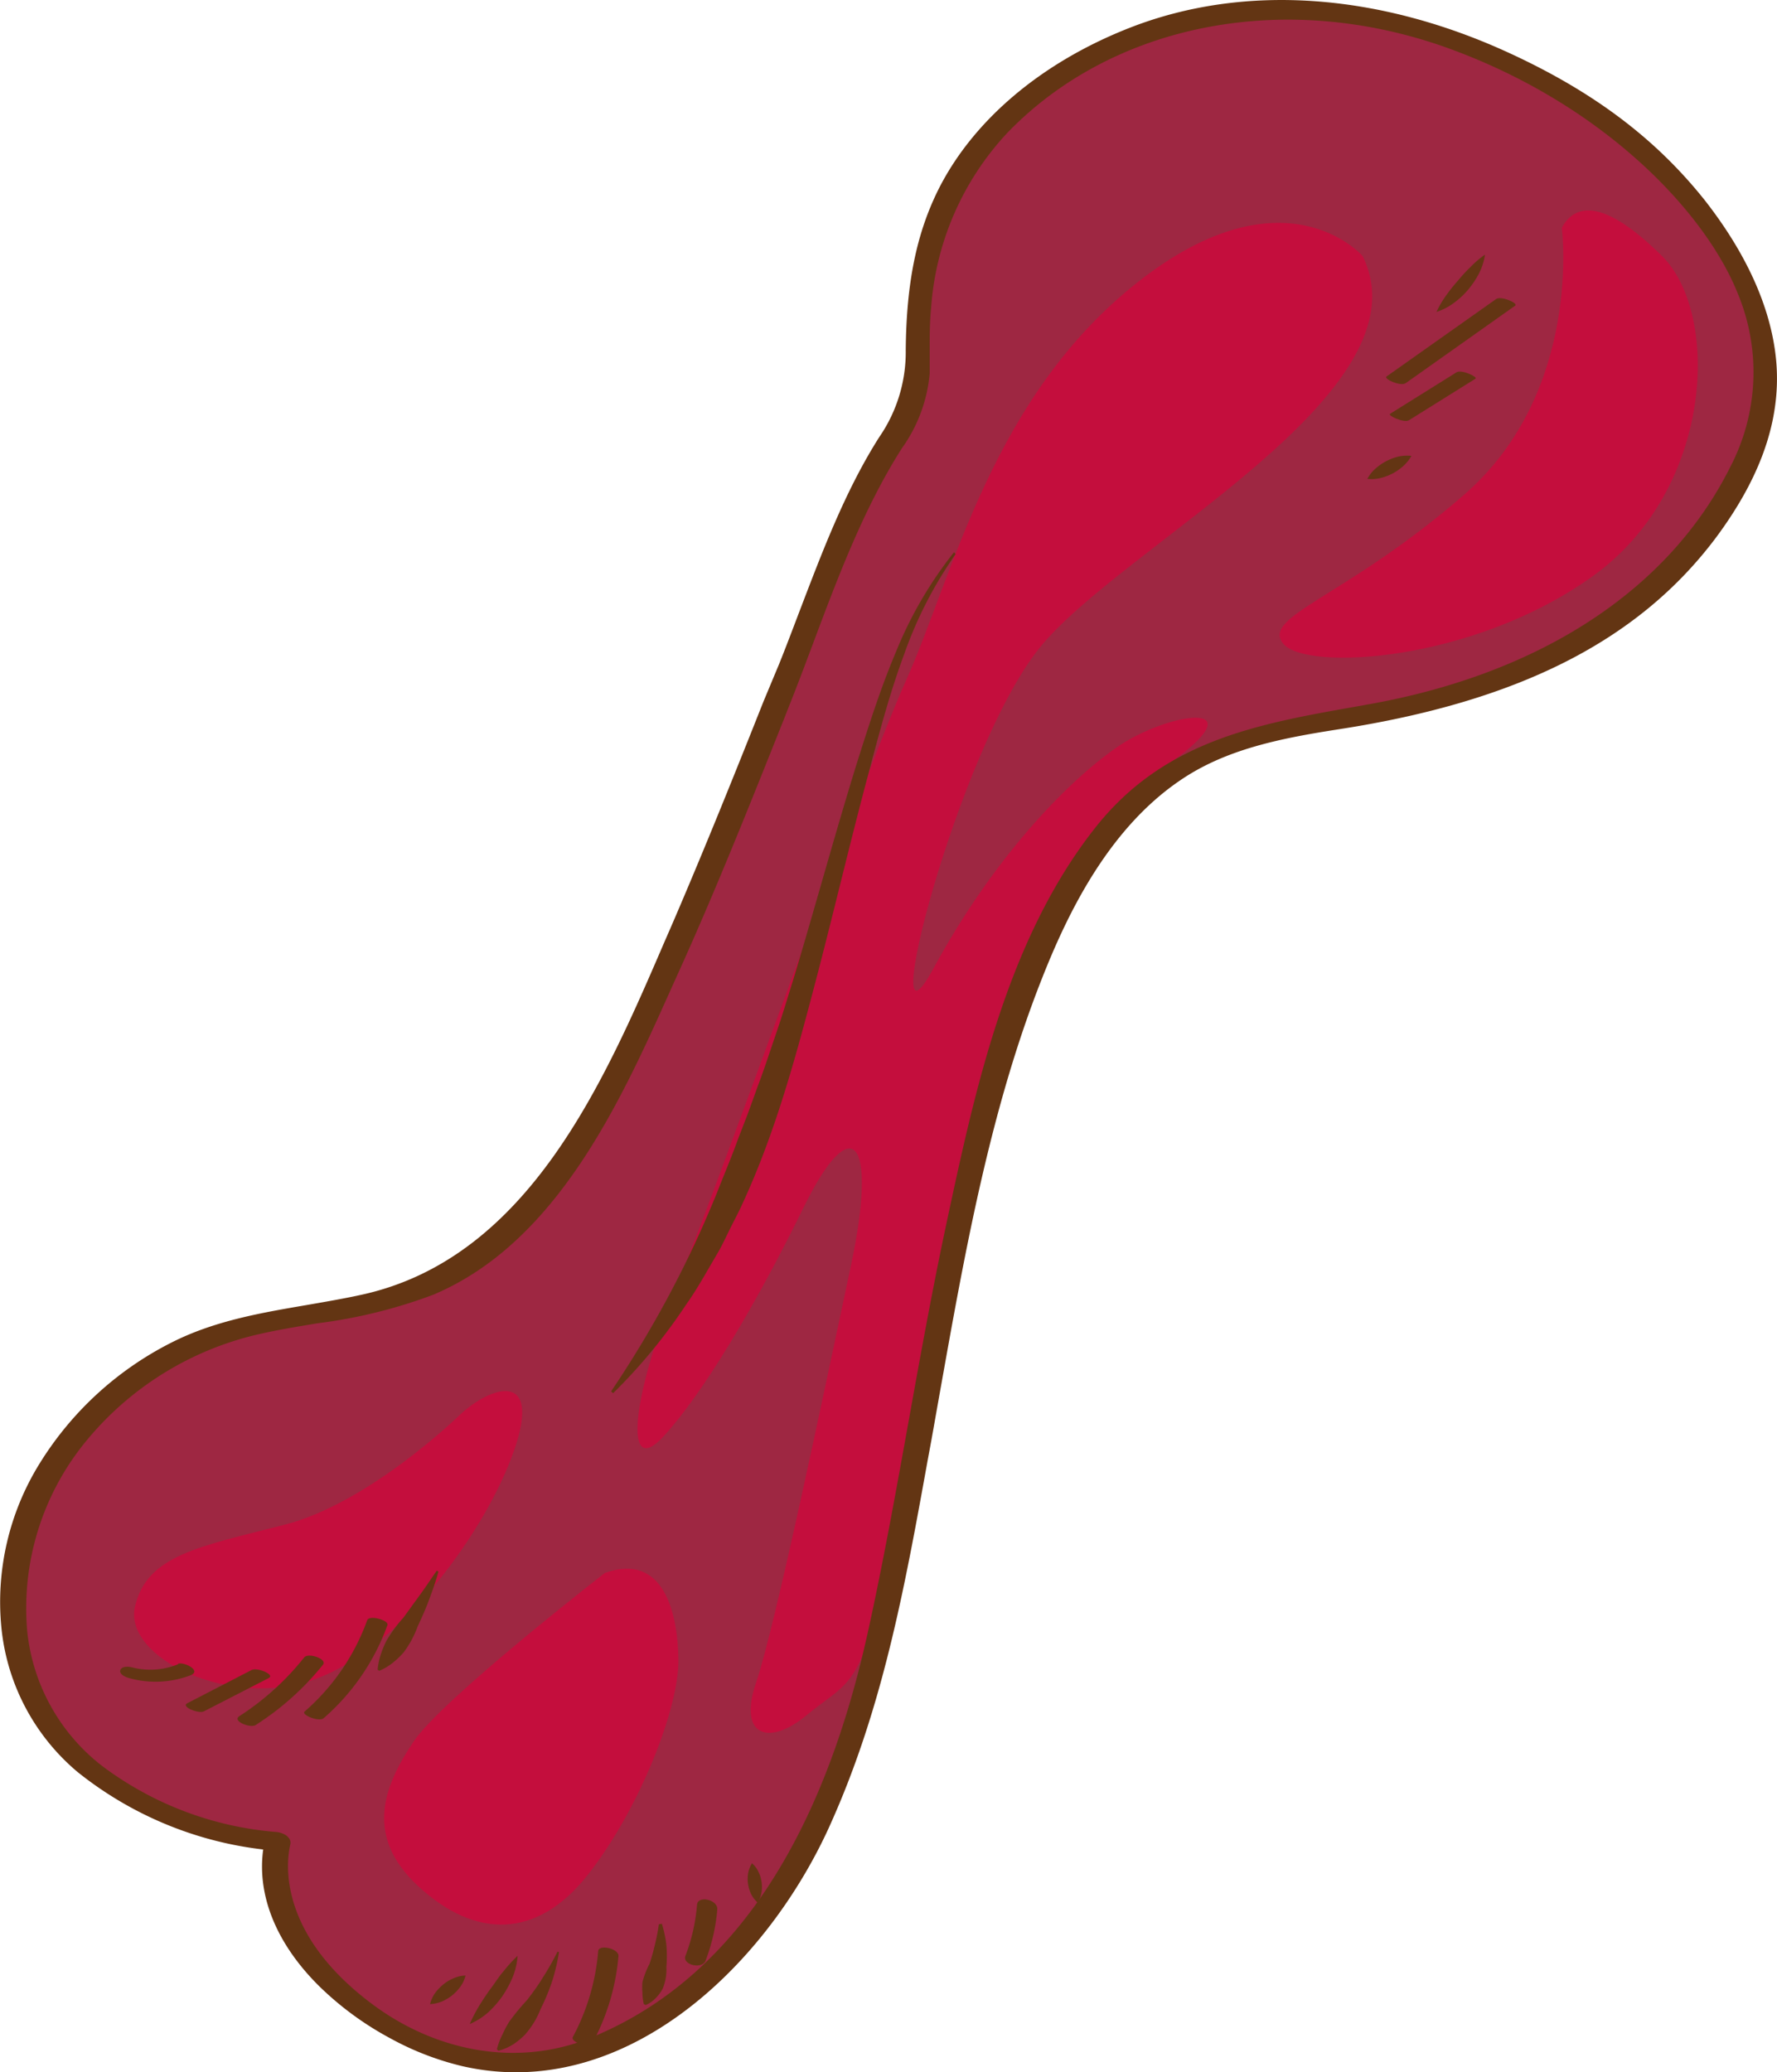
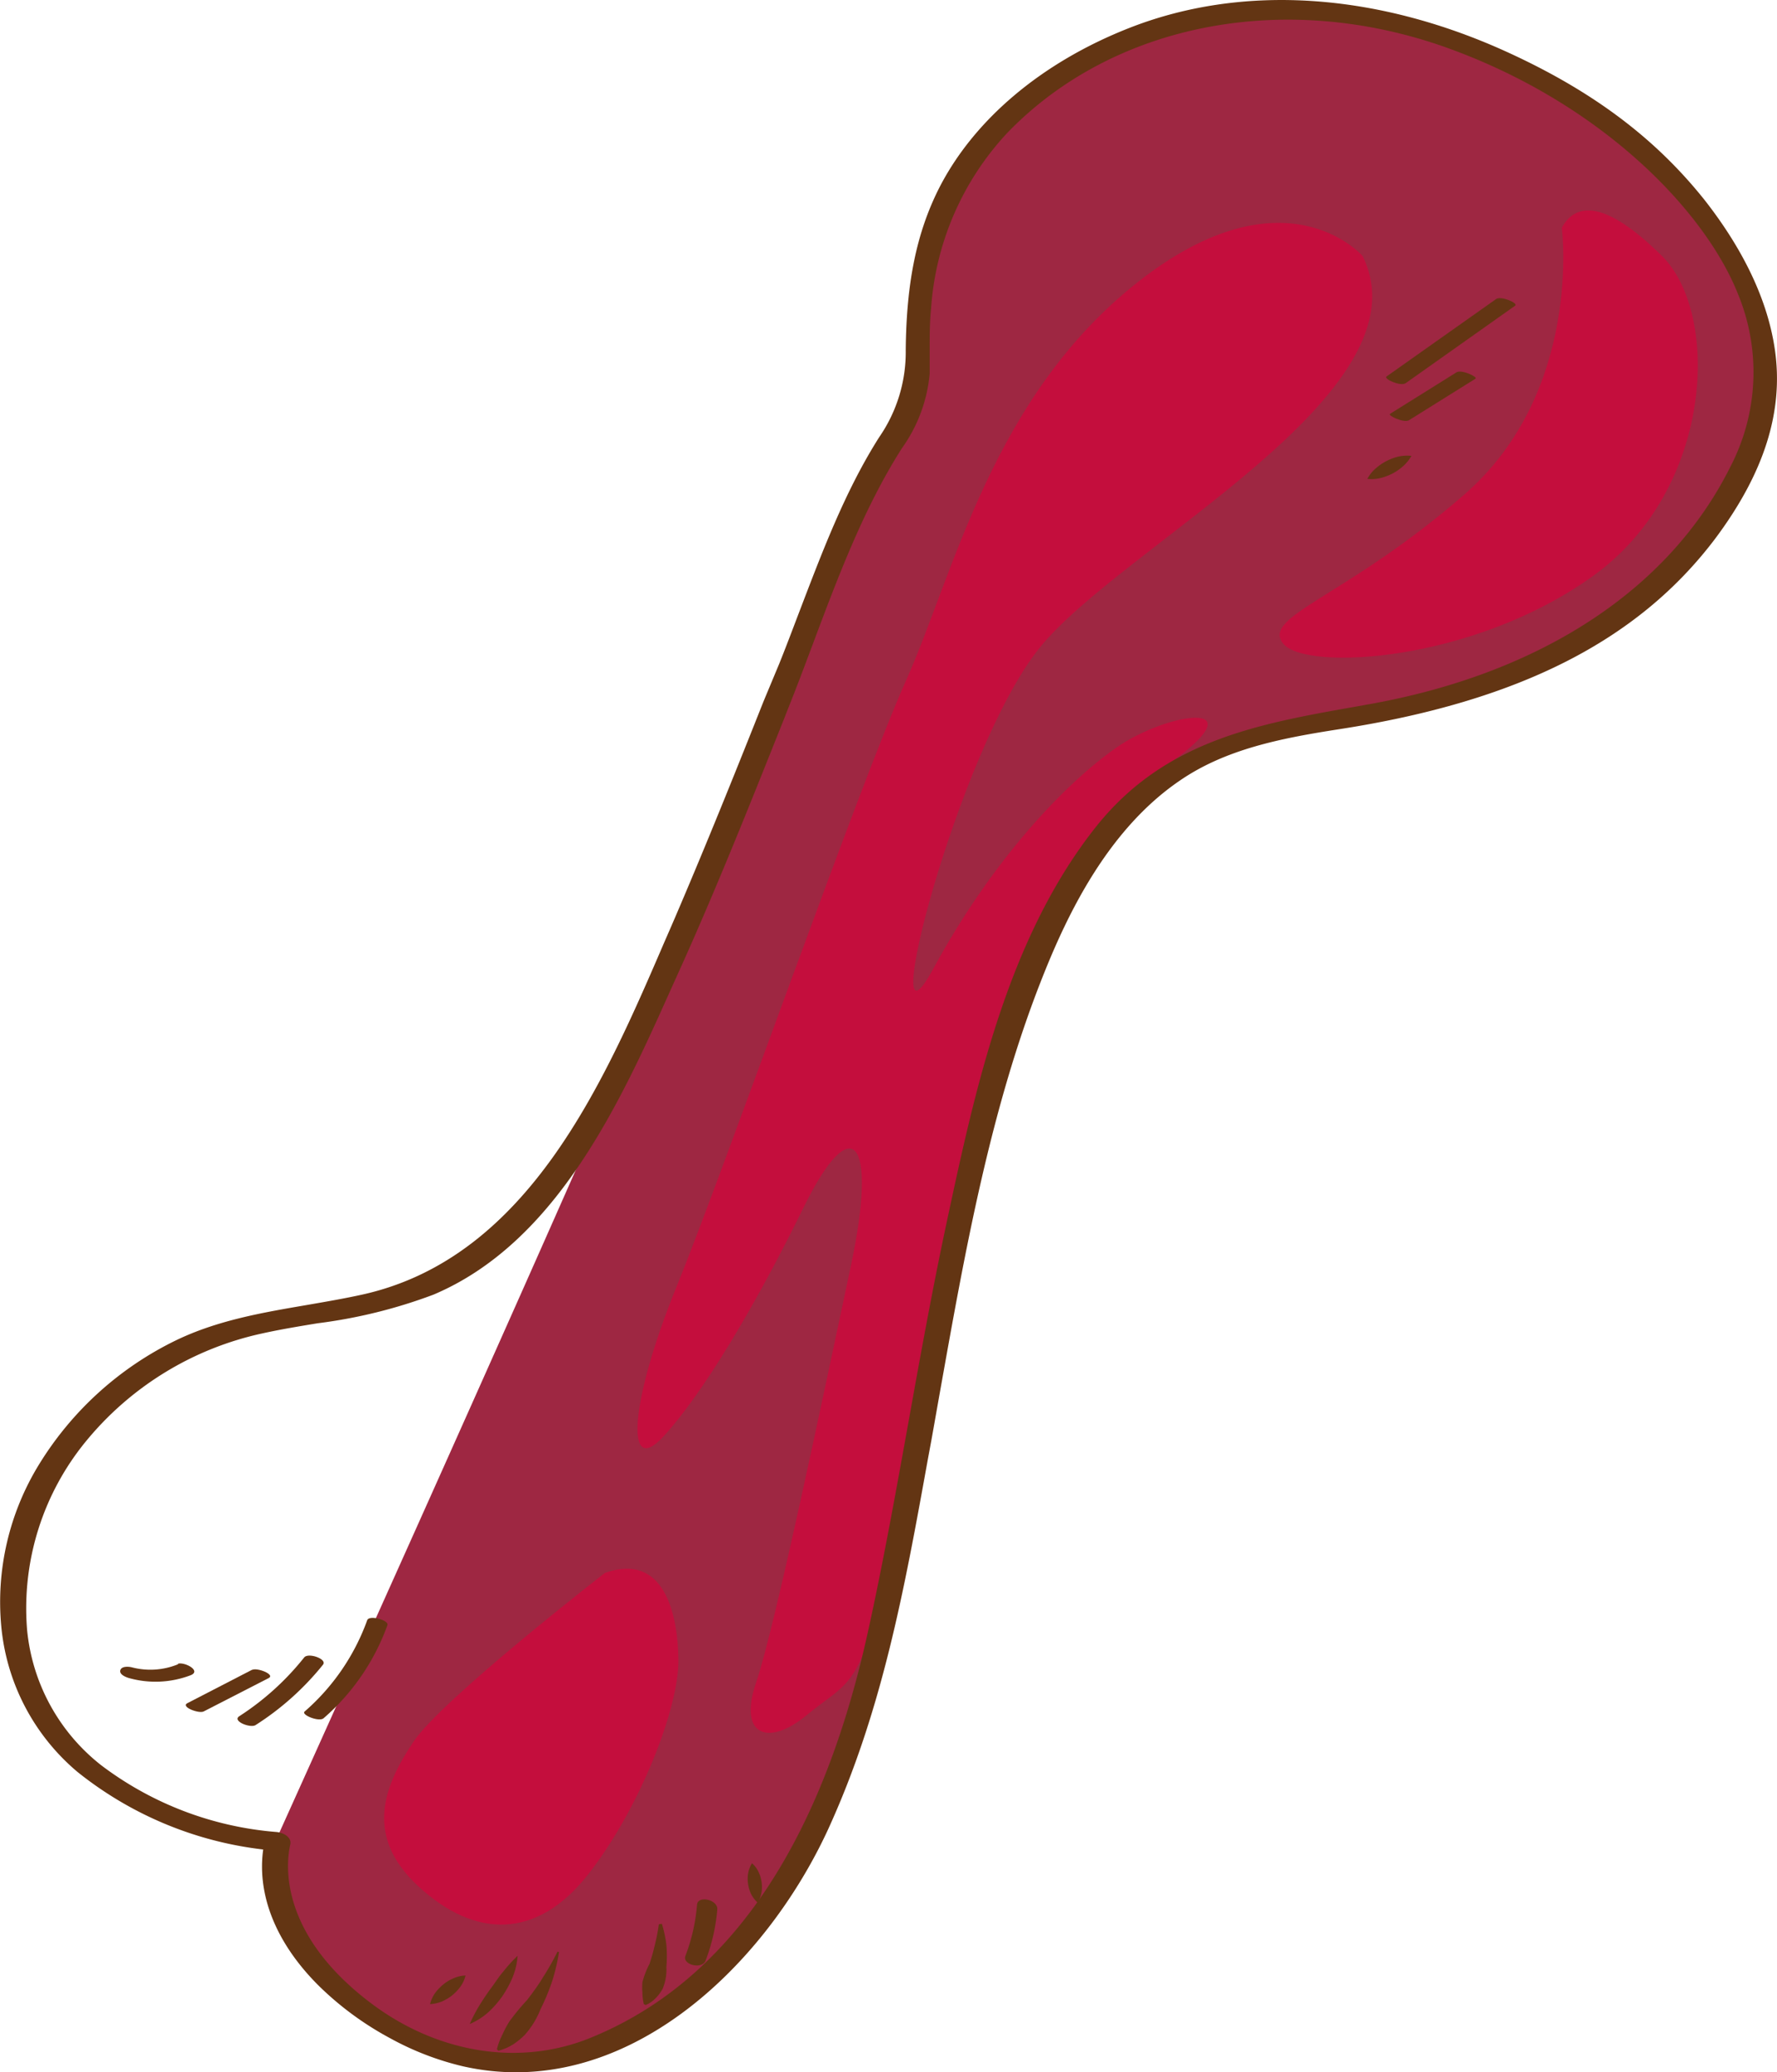
<svg xmlns="http://www.w3.org/2000/svg" viewBox="0 0 153.6 179.06">
  <defs>
    <style>.cls-1{fill:#9e2742;}.cls-1,.cls-2{fill-rule:evenodd;}.cls-2{fill:#c40e3d;}.cls-3{fill:#633513;}</style>
  </defs>
  <title>Product Category 10</title>
  <g id="Layer_2" data-name="Layer 2">
    <g id="Layer_1-2" data-name="Layer 1">
-       <path class="cls-1" d="M77,37.8A13.64,13.64,0,0,0,79.24,33c.63-3.75-2.72-19.64,16.06-29s36.43,1.64,41,4.12,22.08,17,14.24,32.26-23.34,19.55-33.75,21.16-19.54,2.54-27.31,21S78.12,137.68,74,148.61s-8.24,21.85-22.37,27.79S21.55,168.23,24,158.68c0,0-21.36-1.62-22.91-18.81-1.07-11.8,8.5-22.63,19.47-25.5,6.58-1.72,13.61-1.53,19.46-5.37,6.09-4,10.17-10.6,13.4-17C59,81.09,63.44,69.64,68,58.26c2.27-5.69,4.52-11.41,7-17A27.68,27.68,0,0,1,77,37.8Z" />
+       <path class="cls-1" d="M77,37.8A13.64,13.64,0,0,0,79.24,33c.63-3.75-2.72-19.64,16.06-29s36.43,1.64,41,4.12,22.08,17,14.24,32.26-23.34,19.55-33.75,21.16-19.54,2.54-27.31,21S78.12,137.68,74,148.61s-8.24,21.85-22.37,27.79S21.55,168.23,24,158.68C59,81.09,63.44,69.64,68,58.26c2.27-5.69,4.52-11.41,7-17A27.68,27.68,0,0,1,77,37.8Z" />
      <path class="cls-2" d="M117.78,22.12s-6.7-7.72-19.36,2.2-16,25.33-20.1,34.47-15.73,42.3-19.82,52.34-4.5,16.62-1.16,13,7.88-11.15,12.1-19.76,6.45-6,4.11,5-6.6,31.37-8.19,36,1.06,5.57,4.37,2.83,4.36-2.17,6.41-10.14S84.77,94.54,86.55,89.6s7.23-18.32,14.73-23.77-.38-4.3-4.77-1.24-10.69,9.63-15.83,19.1S82.75,64.83,89.84,56,123.62,33.93,117.78,22.12Z" />
      <path class="cls-2" d="M135,19.68s1.83,14.16-8.47,23.09S109,53.24,110.92,55.62s16.36,1.64,26.79-5.86,11-22.65,5.95-27.64S136.14,17.57,135,19.68Z" />
-       <path class="cls-2" d="M39.73,122.27s-7.76,7.59-15.14,9.48-11.87,2.62-12.92,7.05,8.26,9,15.68,6.25,14.72-12.88,17.1-19.76S42.5,119.68,39.73,122.27Z" />
      <path class="cls-2" d="M52.29,135.91s-14.12,10.94-16.56,14.6-4.38,8.06.46,12.51,10.2,4.64,14.68-1.1,7.81-14.37,7.77-18.48S57.35,134.12,52.29,135.91Z" />
      <path class="cls-3" d="M153.41,30.17c-.62-4.2-2.66-8.51-6-12.8-4.2-5.3-9.53-9.35-16.78-12.71-11.43-5.31-23.16-6.11-33-2.25-7.65,3-13.51,8-16.5,13.93-1.91,3.82-2.79,8.12-2.84,13.93A12.93,12.93,0,0,1,76,37.77C73,42.49,71,47.88,69,53.1c-.54,1.42-1.08,2.85-1.64,4.24L66,60.6c-2.44,6.15-5,12.5-7.65,18.68q-.43,1-.87,2c-5.25,12.19-11.78,27.36-26.11,30.57-1.62.36-3.28.64-4.89.92-3.8.65-7.73,1.32-11.34,3.08A28.48,28.48,0,0,0,3.38,126.53a22.68,22.68,0,0,0-3.27,14A18.69,18.69,0,0,0,6.7,153.11a31.45,31.45,0,0,0,16.05,6.7c-.55,4,1.16,8.18,4.86,11.83a27,27,0,0,0,6.08,4.46A24.86,24.86,0,0,0,40,178.54c13.8,3.13,26-8.4,31.57-20.45,4.69-10.24,6.6-20.75,8.61-31.88l.33-1.78c.27-1.5.53-3,.8-4.5,2.12-11.88,4.31-24.16,8.77-35.42,2.08-5.26,5.57-12.75,11.9-17.06,4-2.75,8.83-3.67,13.77-4.44,15.51-2.4,25.84-7.64,32.51-16.47C152.5,40.87,154.2,35.52,153.41,30.17ZM8.76,152.54a16.9,16.9,0,0,1-6.42-11.73,22.74,22.74,0,0,1,5.22-16.43,27.13,27.13,0,0,1,15.1-9.16c1.58-.35,3.22-.62,4.8-.88a44,44,0,0,0,10-2.47C48.14,107.36,53.63,95.22,58,85.46l.56-1.24c3.3-7.27,6.3-14.81,9.21-22.1l.36-.92c.72-1.79,1.42-3.66,2.1-5.47,2.18-5.82,4.44-11.84,7.73-17h0v0a13.09,13.09,0,0,0,2.4-6.44c0-.71,0-1.42,0-2.13,0-1.15,0-2.34.12-3.51a24.69,24.69,0,0,1,6.6-15.18C96.23,2,111.06-.86,125,4.1c13.43,4.8,22.32,14.1,25.18,21.19a17.71,17.71,0,0,1-.63,15.08c-5.28,10.57-16.38,17.85-31.26,20.49l-1,.18c-8.57,1.51-16.66,2.94-22.61,10.47-7.62,9.64-10.4,22.66-12.86,34.15-1.2,5.61-2.24,11.36-3.24,16.92C77.48,128.67,76.35,135,75,141.1c-4.07,18.43-12.14,30.2-24,35-6.11,2.47-13.22,1.33-19-3.06-7.91-6-7.29-12-6.91-13.66a.67.67,0,0,0-.12-.56,1.12,1.12,0,0,0-.37-.31,2,2,0,0,0-.68-.21A28.89,28.89,0,0,1,8.76,152.54Z" />
-       <path class="cls-3" d="M82.6,47.88a35.73,35.73,0,0,0-4.46,8.69c-1.14,3.07-2,6.24-2.84,9.41-1.72,6.34-3.2,12.74-4.88,19.12S67,97.91,64.18,104c-.34.76-.74,1.49-1.11,2.24s-.71,1.5-1.15,2.22c-.85,1.44-1.64,2.9-2.61,4.26A47.36,47.36,0,0,1,53,120.38l-.18-.15A93.51,93.51,0,0,0,62,103c.59-1.52,1.23-3,1.78-4.54l.88-2.28.83-2.3c.58-1.52,1.08-3.08,1.61-4.62s1-3.12,1.49-4.69c1.9-6.28,3.61-12.64,5.57-18.93,1-3.14,2-6.29,3.3-9.35a34.89,34.89,0,0,1,5-8.57Z" />
-       <path class="cls-3" d="M37.9,135.8c-.22.81-.51,1.61-.8,2.4s-.64,1.57-1,2.34a8.67,8.67,0,0,1-1.21,2.24,7.13,7.13,0,0,1-.93.89,4.91,4.91,0,0,1-1.18.7l-.14-.1a5.9,5.9,0,0,1,.28-1.33,8.55,8.55,0,0,1,.48-1.16,11.68,11.68,0,0,1,1.47-2l1.45-2c.49-.67.95-1.37,1.43-2.06Z" />
      <path class="cls-3" d="M31.74,140a19,19,0,0,1-5.41,7.89c-.32.29,1.25.92,1.64.58a19.33,19.33,0,0,0,5.52-8.05c.15-.41-1.57-.91-1.75-.42Z" />
      <path class="cls-3" d="M26.29,143.22a23.31,23.31,0,0,1-5.6,5.07c-.66.42.95,1.06,1.4.77a24,24,0,0,0,5.83-5.22c.39-.49-1.28-1.07-1.63-.62Z" />
      <path class="cls-3" d="M21.79,144.28l-5.6,2.89c-.6.31,1,.93,1.42.71L23.22,145c.6-.31-1-.93-1.43-.71Z" />
      <path class="cls-3" d="M15.4,143.8a6.31,6.31,0,0,1-4,.27c-.27-.07-.89-.12-1,.25s.5.61.76.68a8.51,8.51,0,0,0,5.3-.24c1-.38-.5-1.18-1.08-1Z" />
      <path class="cls-3" d="M44.74,169a6.09,6.09,0,0,1-.43,1.85,9.29,9.29,0,0,1-.89,1.64,8.63,8.63,0,0,1-1.23,1.4,5.87,5.87,0,0,1-1.59,1,14,14,0,0,1,.86-1.64c.32-.51.64-1,1-1.48s.68-1,1.05-1.42A12.27,12.27,0,0,1,44.74,169Z" />
      <path class="cls-3" d="M40.24,170.7a2.83,2.83,0,0,1-.47,1,4.3,4.3,0,0,1-.69.72,4.26,4.26,0,0,1-.85.51,3.11,3.11,0,0,1-1.06.24,2.88,2.88,0,0,1,.47-1,4.23,4.23,0,0,1,.69-.71,3.49,3.49,0,0,1,.85-.51A2.71,2.71,0,0,1,40.24,170.7Z" />
      <path class="cls-3" d="M48.32,168.67a16.92,16.92,0,0,1-.59,2.51,18,18,0,0,1-1,2.41,7.38,7.38,0,0,1-1.37,2.24,6.56,6.56,0,0,1-1,.82,4.63,4.63,0,0,1-1.28.55l-.13-.13a6.1,6.1,0,0,1,.48-1.27,9.55,9.55,0,0,1,.58-1.1,19.34,19.34,0,0,1,1.54-1.87c.5-.65,1-1.33,1.4-2a23.35,23.35,0,0,0,1.24-2.19Z" />
-       <path class="cls-3" d="M51.71,168.55A19,19,0,0,1,49.52,176c-.25.48,1.44,1,1.75.42A19.13,19.13,0,0,0,53.46,169c0-.65-1.7-1-1.75-.42Z" />
      <path class="cls-3" d="M57.21,166.23a10.27,10.27,0,0,1,.39,1.83,11,11,0,0,1,0,1.9,4.27,4.27,0,0,1-.32,1.88,3.52,3.52,0,0,1-.59.8,2.61,2.61,0,0,1-.88.61l-.16-.08a4.33,4.33,0,0,1-.12-1,5.2,5.2,0,0,1,0-.89,7.15,7.15,0,0,1,.61-1.58c.18-.54.34-1.1.47-1.67a16.59,16.59,0,0,0,.34-1.76Z" />
      <path class="cls-3" d="M60.25,164.56a15.72,15.72,0,0,1-1,4.43c-.31.77,1.43,1.22,1.74.42A16.08,16.08,0,0,0,62,165c.07-.86-1.68-1.25-1.75-.42Z" />
      <path class="cls-3" d="M65,161a2.26,2.26,0,0,1,.58.78,2.89,2.89,0,0,1,.25.84,3.11,3.11,0,0,1,0,.86,2.42,2.42,0,0,1-.34.92,2.47,2.47,0,0,1-.59-.79,3.14,3.14,0,0,1-.24-.83,2.83,2.83,0,0,1,0-.87A2.47,2.47,0,0,1,65,161Z" />
-       <path class="cls-3" d="M128.36,22a5.27,5.27,0,0,1-.52,1.63,7.66,7.66,0,0,1-.93,1.39,6.93,6.93,0,0,1-1.22,1.14,5.11,5.11,0,0,1-1.52.79,8.5,8.5,0,0,1,.85-1.45,15,15,0,0,1,1-1.25,13.24,13.24,0,0,1,1.08-1.17A8.58,8.58,0,0,1,128.36,22Z" />
      <path class="cls-3" d="M129.32,25.84l-9.47,6.69c-.29.21,1.22.88,1.65.58l9.47-6.7c.29-.21-1.22-.87-1.65-.57Z" />
      <path class="cls-3" d="M125.9,32.17l-5.75,3.59c-.23.14,1.21.82,1.64.55l5.75-3.59c.23-.14-1.21-.82-1.64-.55Z" />
      <path class="cls-3" d="M122,39.39a3.42,3.42,0,0,1-.74.91,4.51,4.51,0,0,1-.9.62,5,5,0,0,1-1,.38,3.43,3.43,0,0,1-1.17.08,3.12,3.12,0,0,1,.74-.92,4.6,4.6,0,0,1,1.91-1A3.49,3.49,0,0,1,122,39.39Z" />
    </g>
  </g>
</svg>